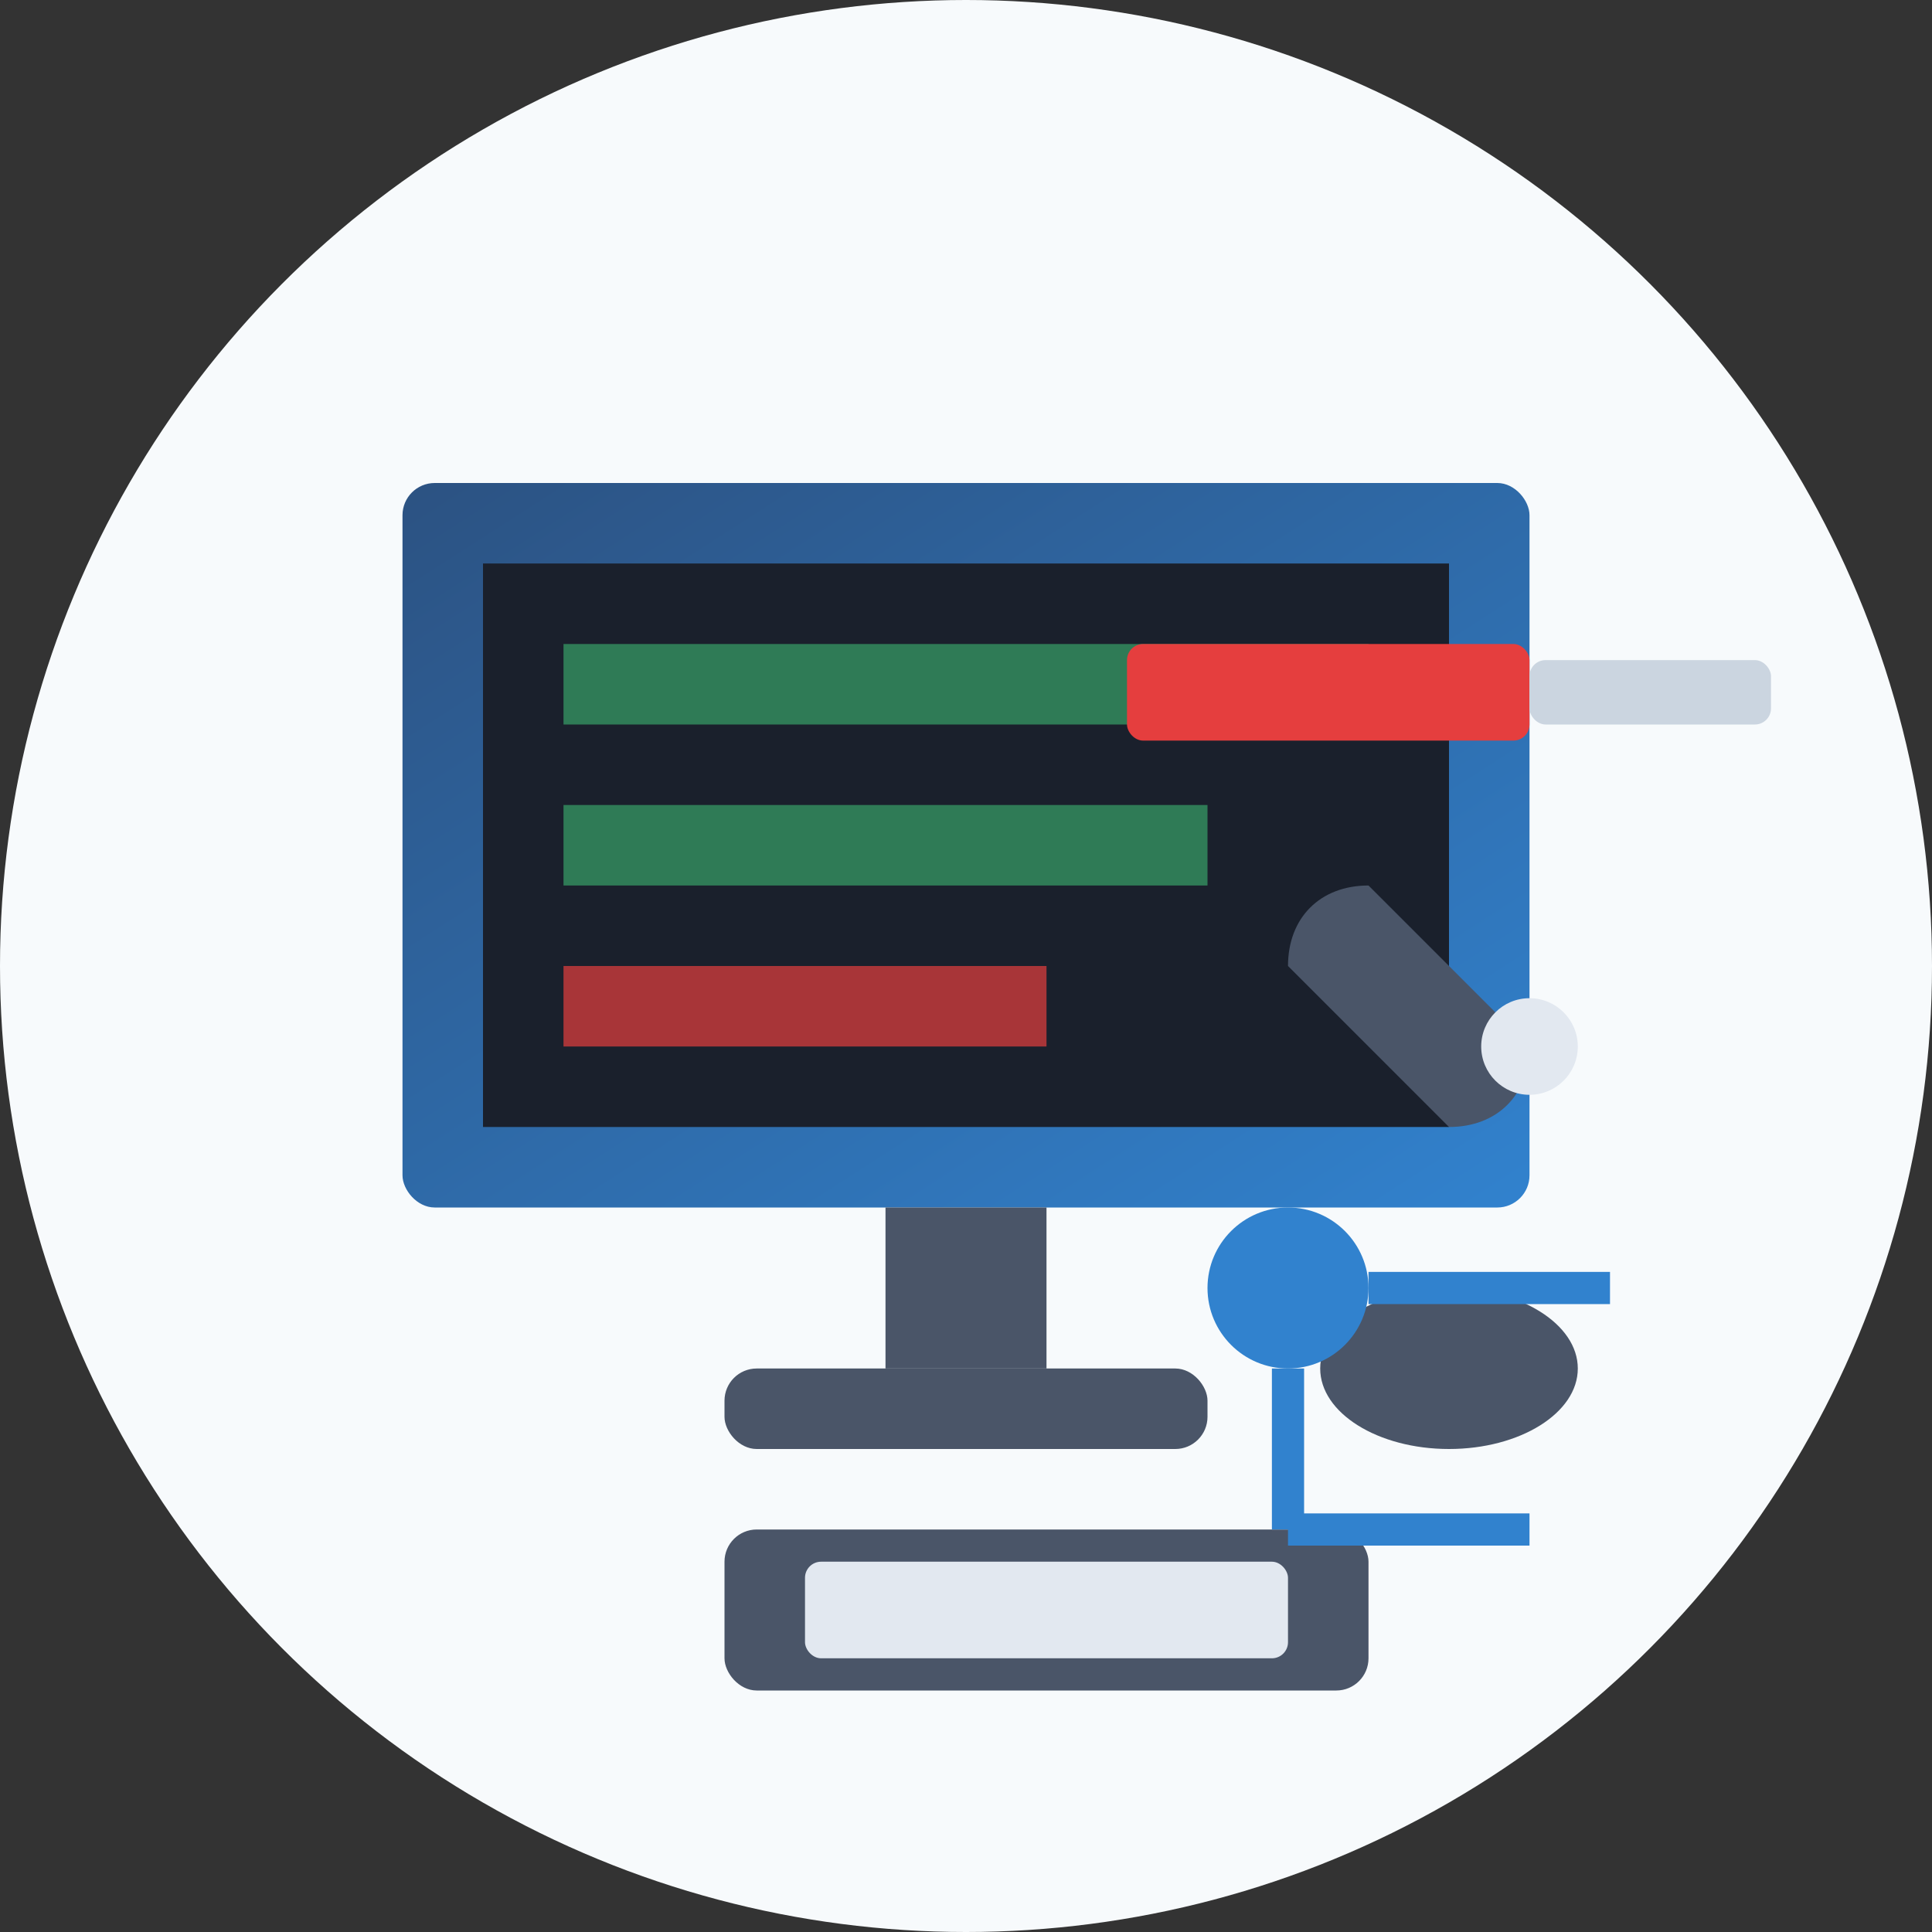
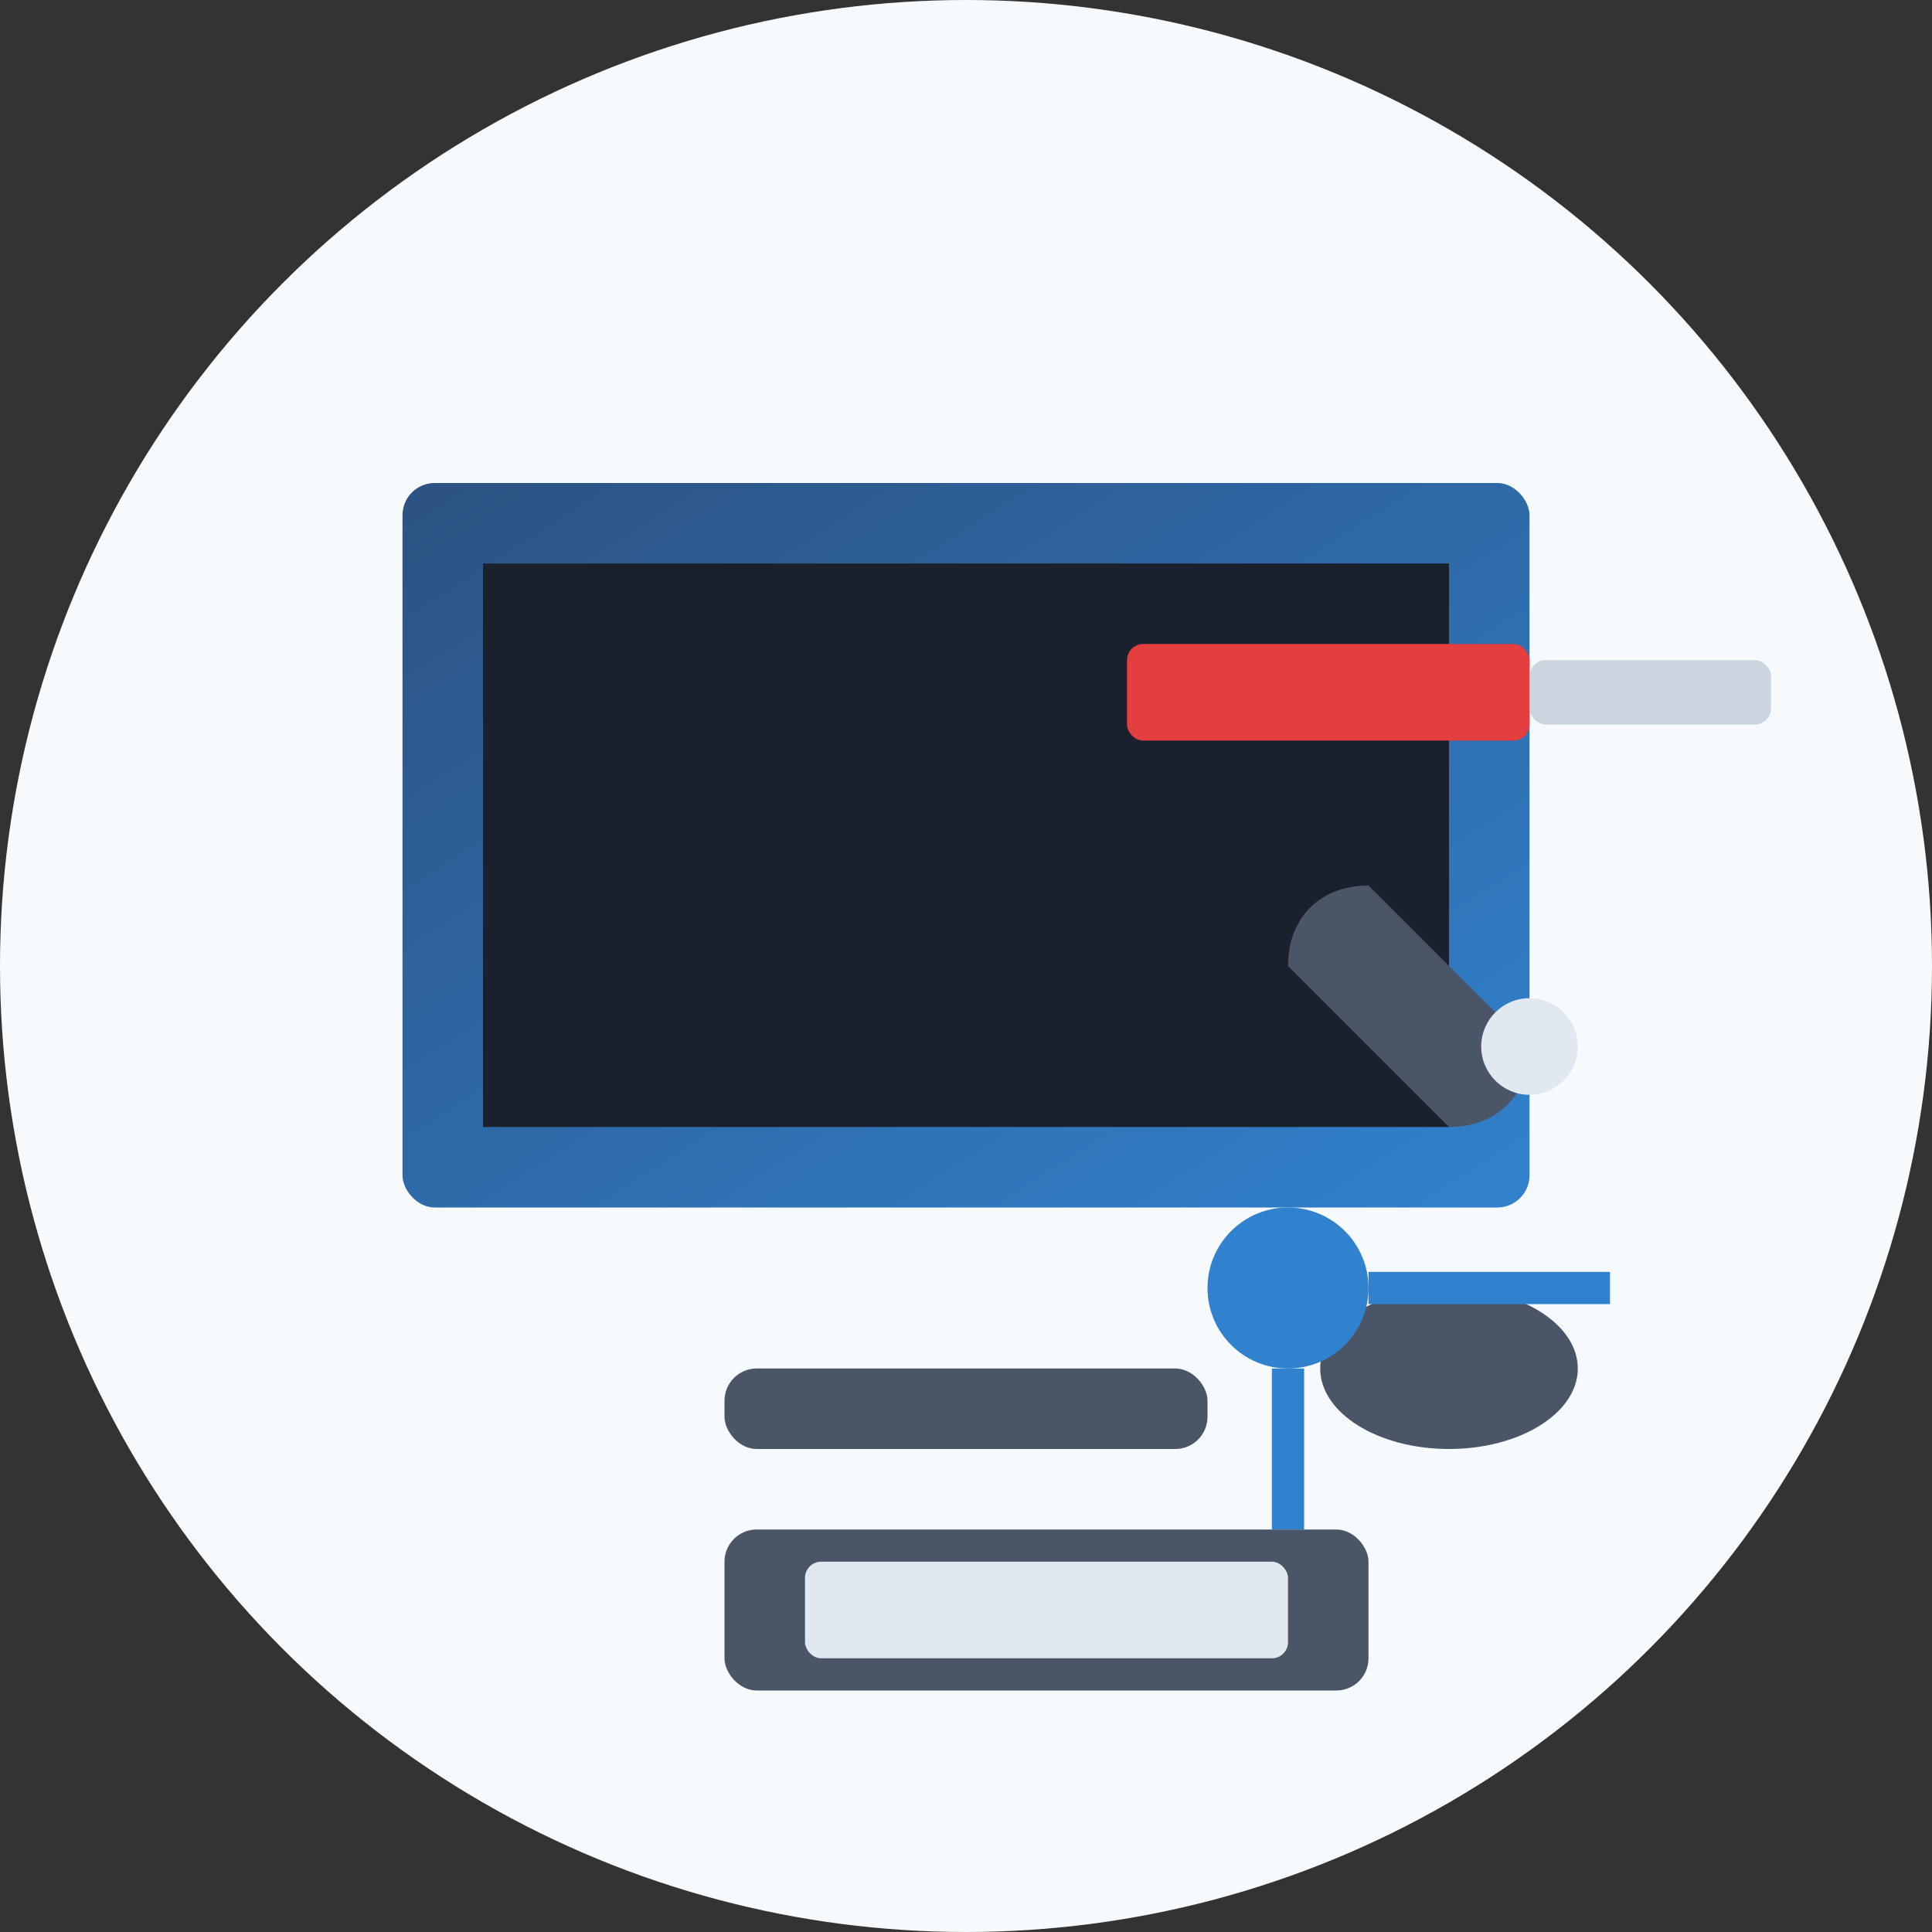
<svg xmlns="http://www.w3.org/2000/svg" width="120" height="120" viewBox="0 0 120 120">
  <rect x="0" y="0" width="120" height="120" fill="#333333" stroke="none" />
  <defs>
    <linearGradient id="repair1-gradient" x1="0%" y1="0%" x2="100%" y2="100%">
      <stop offset="0%" stop-color="#2c5282" />
      <stop offset="100%" stop-color="#3182ce" />
    </linearGradient>
  </defs>
  <circle cx="60" cy="60" r="60" fill="#f7fafc" />
  <g transform="translate(20, 25)">
    <rect x="5" y="5" width="70" height="45" rx="2" ry="2" fill="url(#repair1-gradient)" />
    <rect x="10" y="10" width="60" height="35" fill="#1a202c" />
-     <rect x="15" y="15" width="50" height="5" fill="#38a169" opacity="0.7" />
-     <rect x="15" y="25" width="40" height="5" fill="#38a169" opacity="0.7" />
-     <rect x="15" y="35" width="30" height="5" fill="#e53e3e" opacity="0.7" />
-     <rect x="35" y="50" width="10" height="10" fill="#4a5568" />
    <rect x="25" y="60" width="30" height="5" rx="2" ry="2" fill="#4a5568" />
    <ellipse cx="70" cy="60" rx="8" ry="5" fill="#4a5568" />
    <rect x="25" y="70" width="40" height="10" rx="2" ry="2" fill="#4a5568" />
    <rect x="30" y="72" width="30" height="6" rx="1" ry="1" fill="#e2e8f0" />
  </g>
  <g transform="translate(70, 40)">
    <rect x="0" y="0" width="25" height="6" rx="1" ry="1" fill="#e53e3e" />
    <rect x="25" y="1" width="15" height="4" rx="1" ry="1" fill="#cbd5e0" />
-     <path d="M15 15 C12 15, 10 17, 10 20 L20 30 C23 30, 25 28, 25 25 Z" fill="#4a5568" />
+     <path d="M15 15 C12 15, 10 17, 10 20 L20 30 C23 30, 25 28, 25 25 " fill="#4a5568" />
    <circle cx="25" cy="25" r="3" fill="#e2e8f0" />
    <circle cx="10" cy="40" r="5" fill="#3182ce" />
    <line x1="15" y1="40" x2="30" y2="40" stroke="#3182ce" stroke-width="2" />
    <line x1="10" y1="45" x2="10" y2="55" stroke="#3182ce" stroke-width="2" />
-     <path d="M10 55 L25 55" stroke="#3182ce" stroke-width="2" fill="none" />
  </g>
</svg>